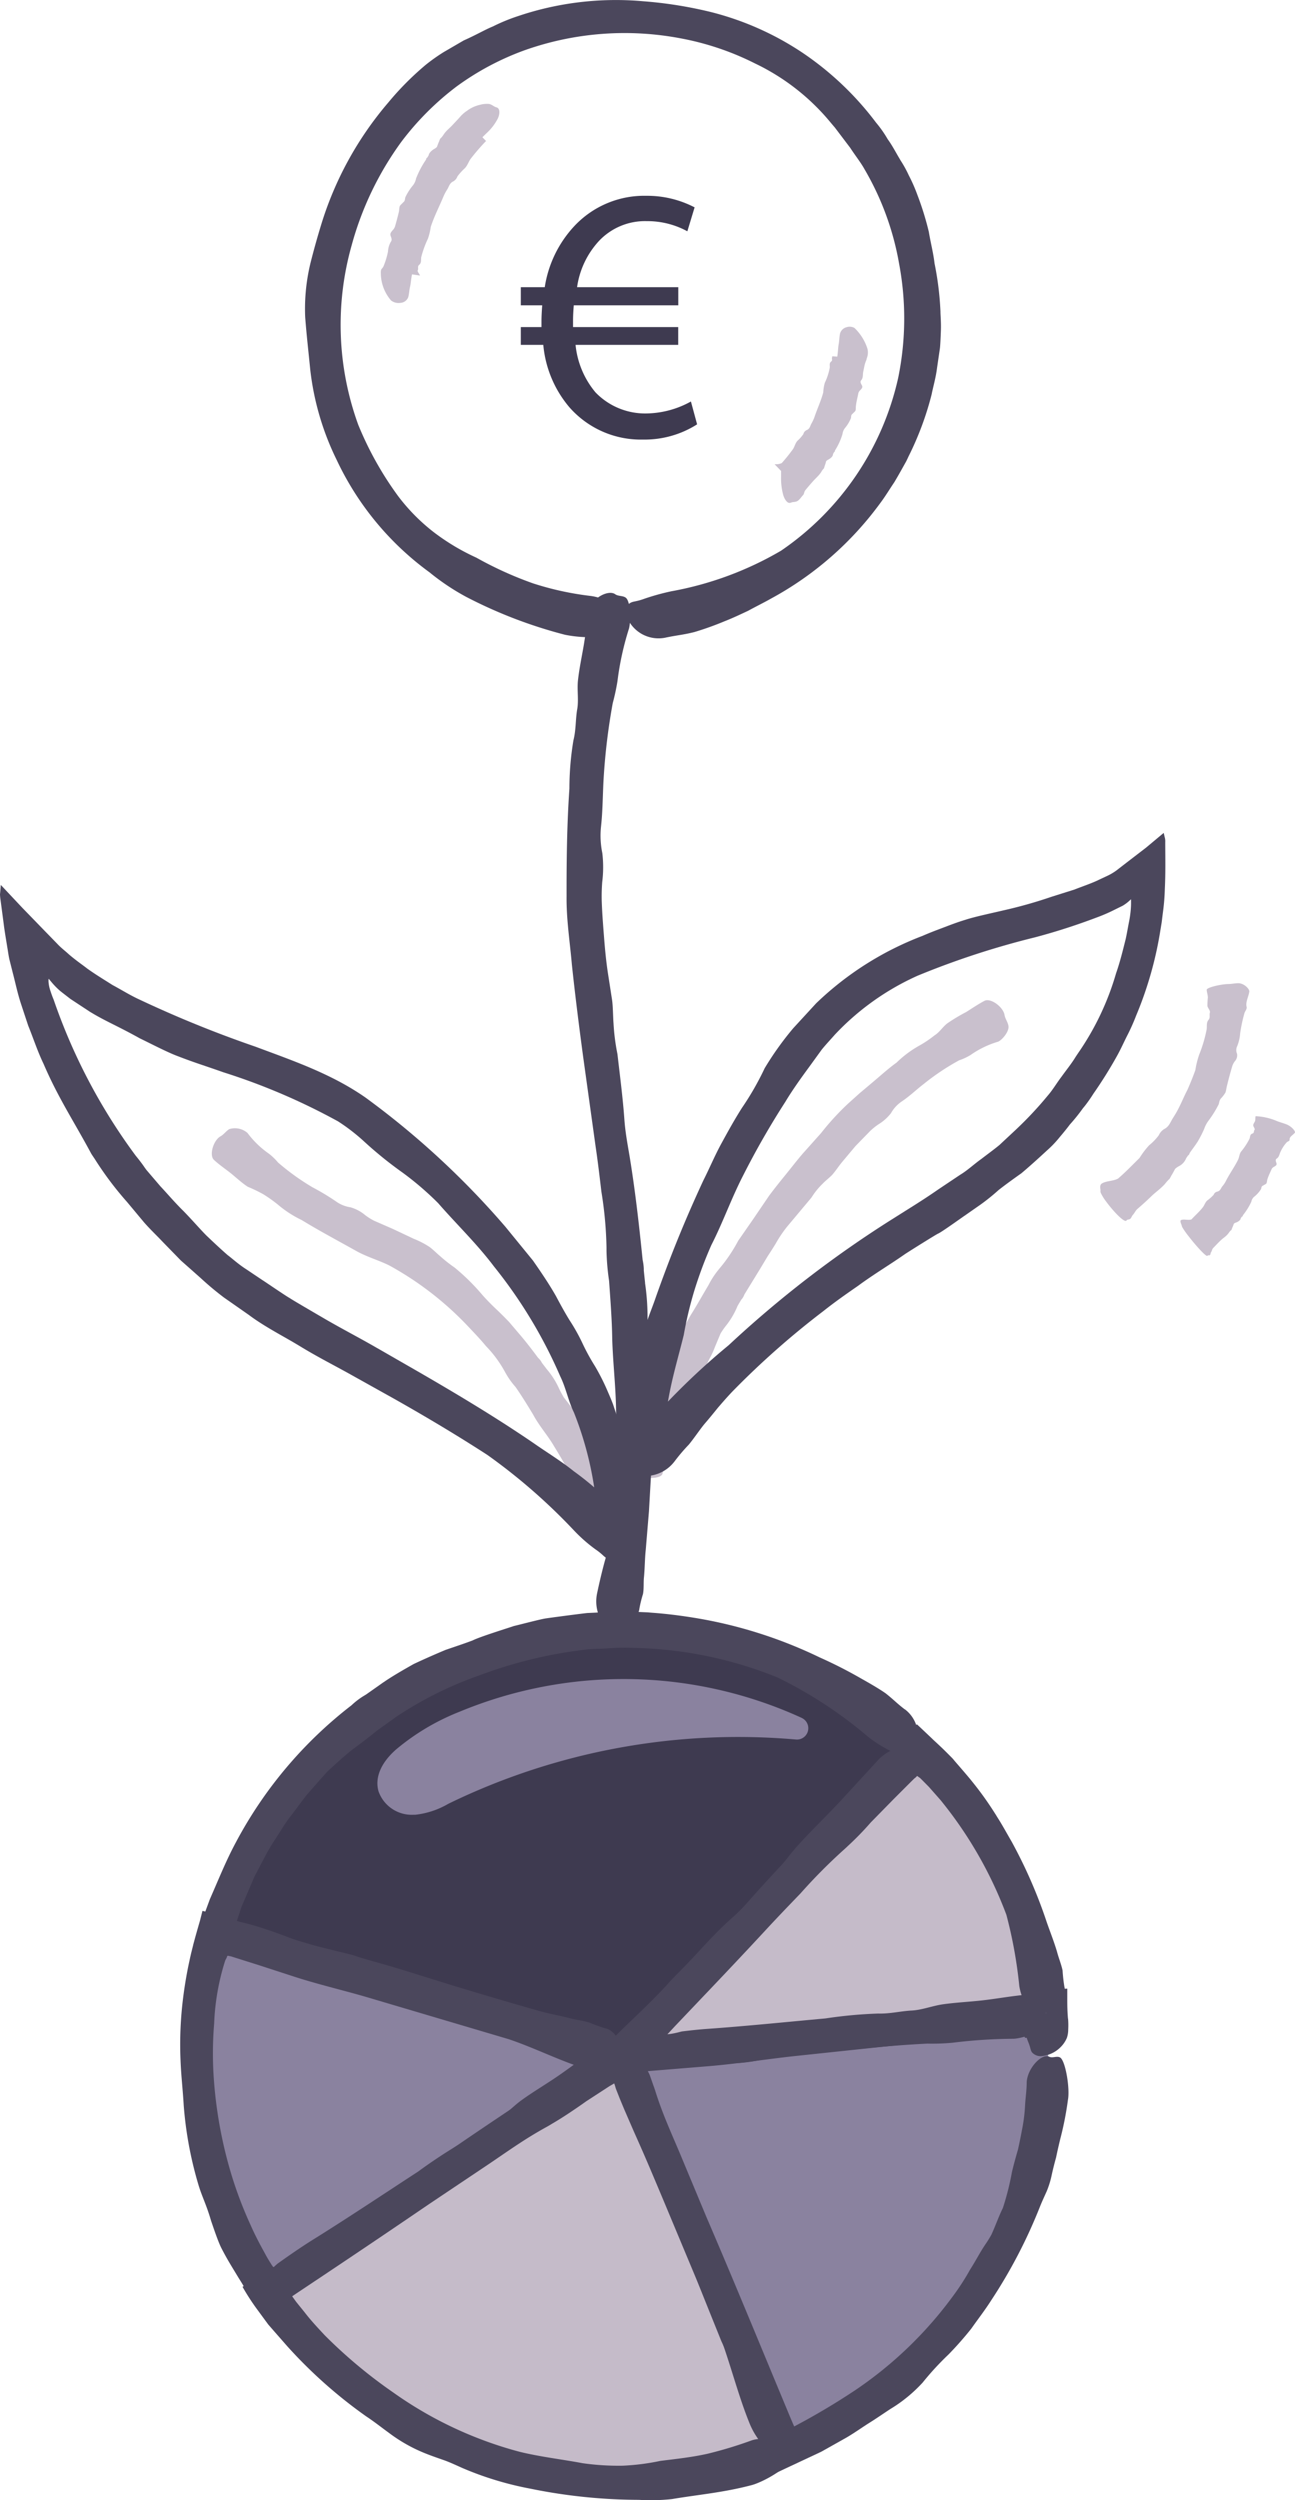
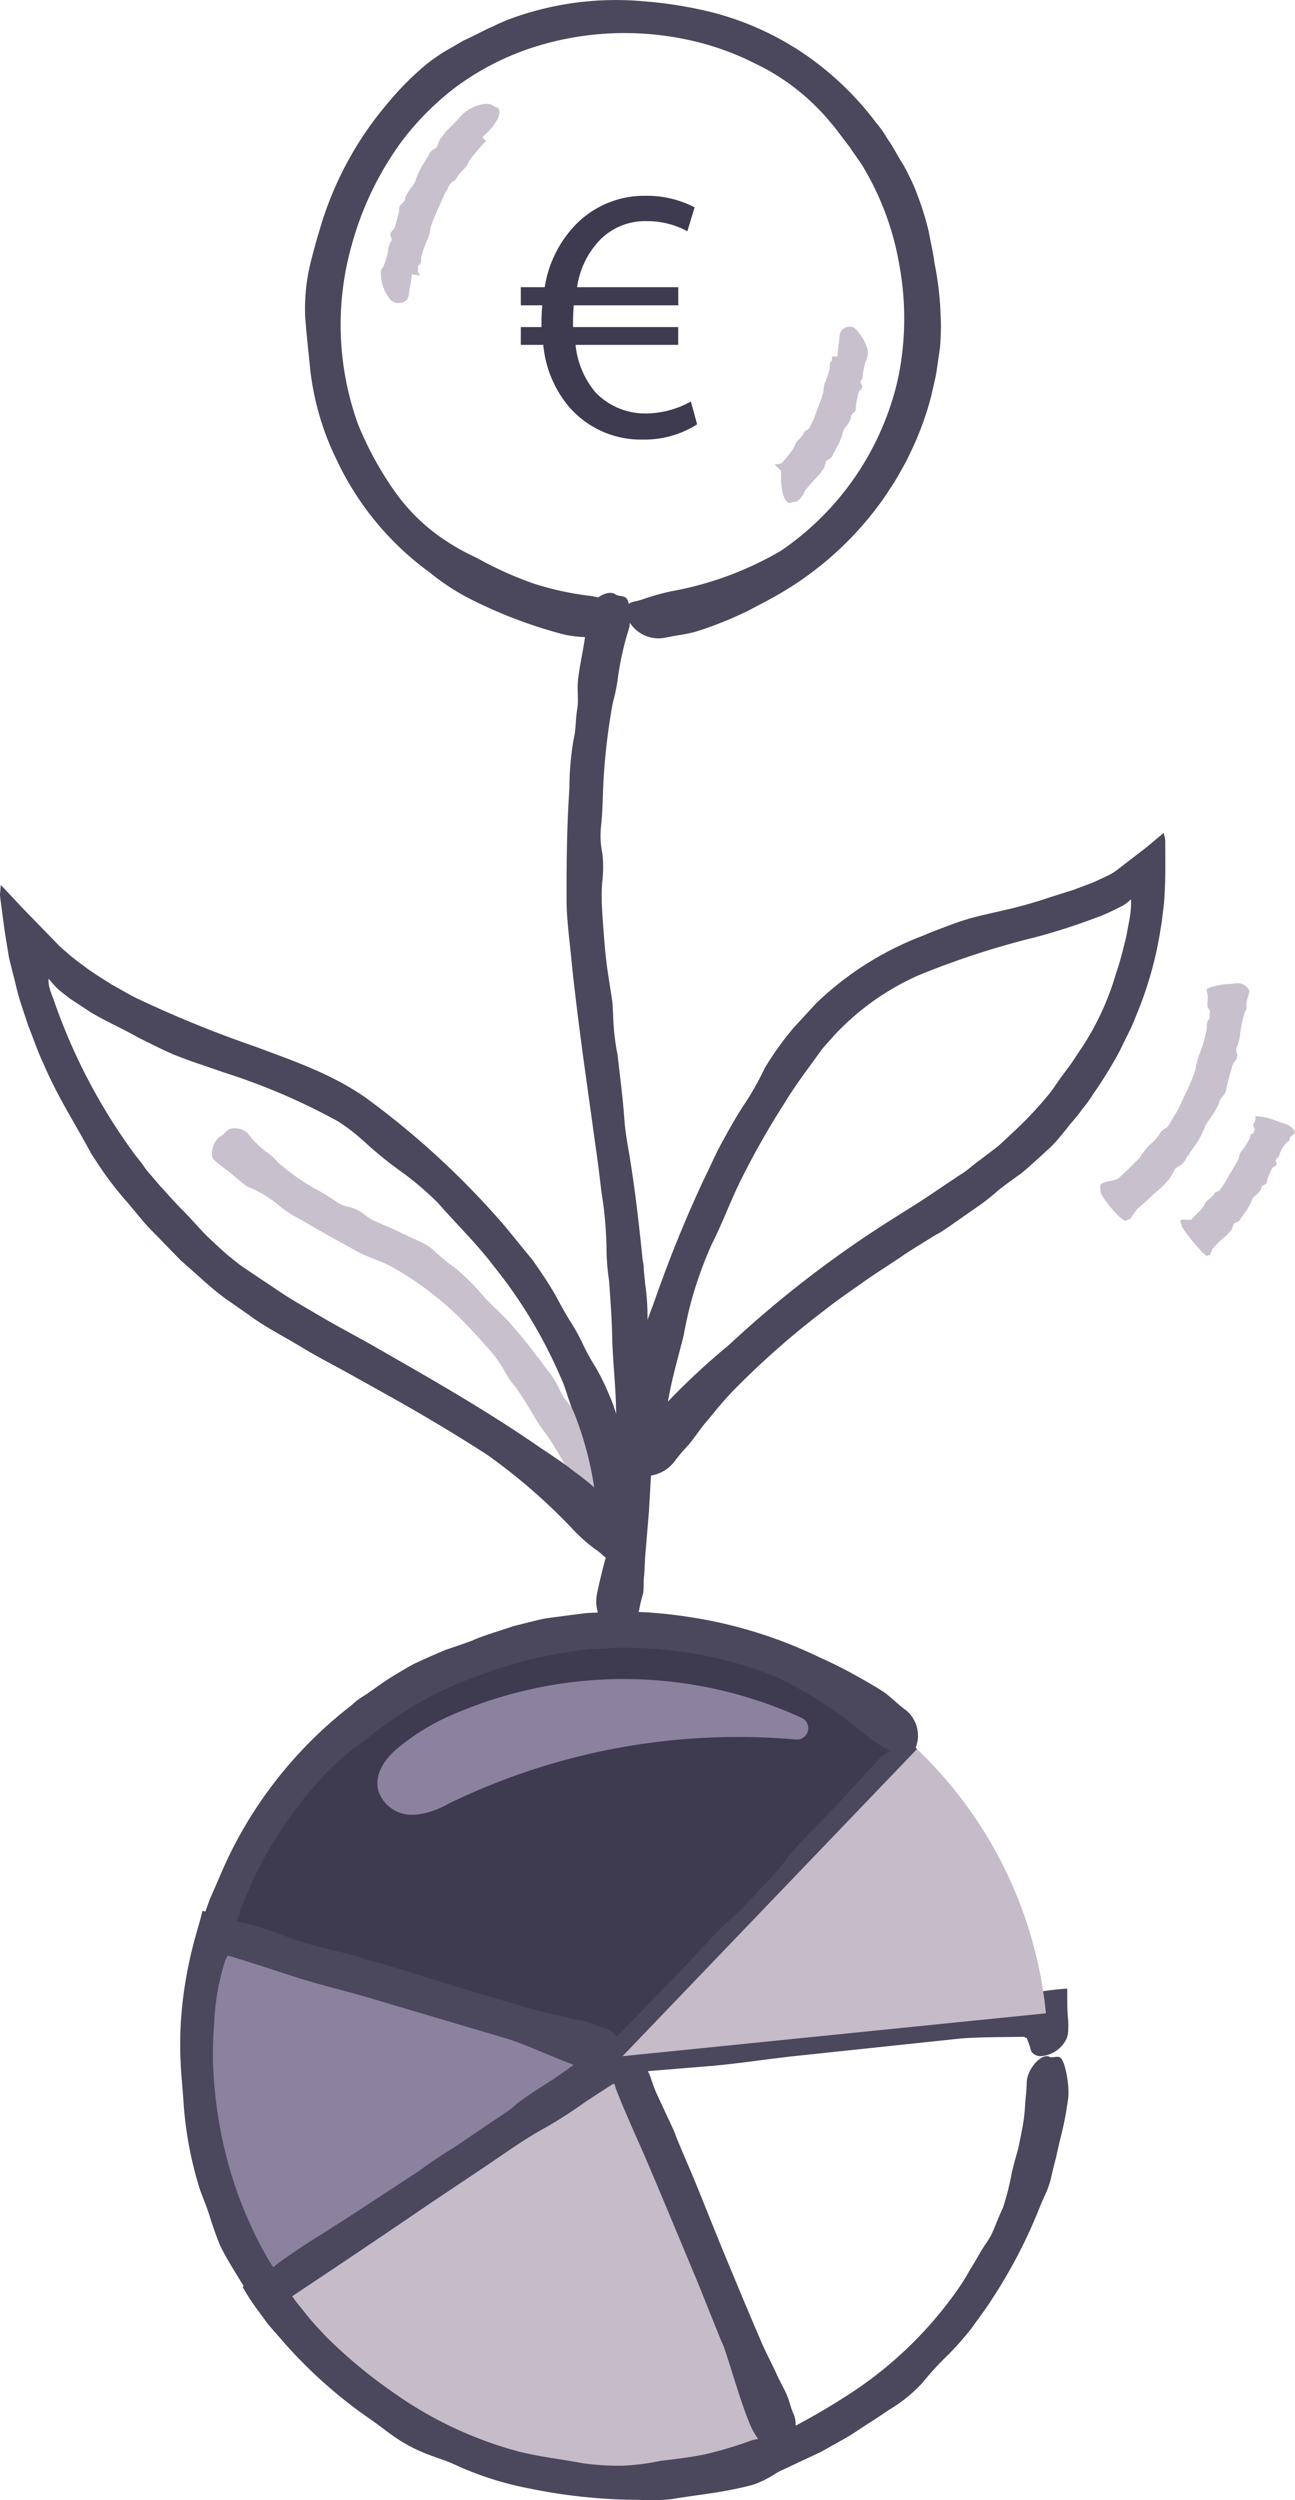
<svg xmlns="http://www.w3.org/2000/svg" class="w-full h-full {{classes|default('')}}" id="Group_1468" data-name="Group 1468" width="112.048" height="216.264" viewBox="0 0 112.048 216.264">
  <defs>
    <clipPath id="clip-path">
      <rect id="Rectangle_156704" data-name="Rectangle 156704" width="112.048" height="216.264" fill="none" />
    </clipPath>
  </defs>
  <g id="Group_1467" data-name="Group 1467" clip-path="url(#clip-path)">
    <path id="Path_2864" data-name="Path 2864" d="M79.345,151.295,53.867,177.864,18.6,167.234a36.828,36.828,0,0,1,60.744-15.939" fill="#3e3a50" />
    <path id="Path_2865" data-name="Path 2865" d="M78.295,147.869c-.686-.519-.955-.833-1.662-1.391-.609-.43-1.517-.942-2.122-1.284a39.21,39.21,0,0,0-3.6-1.831,39.473,39.473,0,0,0-10.83-3.421c-1.234-.2-2.477-.356-3.725-.444l-.293-.026-.1-.005c-.859-.033-1.721-.092-2.581-.057l-2.579.118c-.963.11-3.333.426-3.546.462-.361.035-2.444.586-2.8.664-.266.1-2.92.916-3.563,1.245-.773.293-1.565.549-2.346.82-.692.291-1.726.735-2.751,1.219-.986.554-1.972,1.129-2.609,1.579l0-.006-1.508,1.062-.217.131a6.457,6.457,0,0,0-1.05.805,36.68,36.68,0,0,0-9.989,11.828c-.864,1.6-1.527,3.268-2.267,4.95l-.647,1.752q-.385,1.071-.772,2.148l7.97,2.469c1.417.441,2.4.579,4.262,1.285.823.274,2.347.856,3.165,1.091l3.809,1.031c3.375.947,6.741,1.937,10.106,2.928.884.26,1.757.577,2.622.89.708.256,1.366.5,2.025.709.329.106.658.205.993.295l1.382.348,1.232.3,1.622-1.829c.349-.387.725-.775,1.158-1.181,1.725-1.616,3.282-3.377,4.932-5.092,2.615-2.719,4.948-5.134,7.645-7.76.783-.763,1.662-1.454,2.364-2.26,1.756-2.014,3.581-3.577,5.61-5.57.832-.818,2.482-3.132,2.36-3.725-.07-.345-.537-.38-.627-.714-.208-.767-2.266-.337-3.351.8l-3.372,3.669c-1.188,1.262-2.442,2.471-3.6,3.75-.924,1.018-1.681,2.2-2.643,3.139-1.026,1-1.878,2.1-3.035,3.116-1.668,1.46-3.172,3.273-4.767,4.914l-5.185,5.343-5.663-1.8c-3.065-.993-6.243-1.784-9.263-2.677l-18.033-5.376.442-1.339,1.123-2.624c.5-.921.95-1.872,1.5-2.766l.852-1.324a12,12,0,0,1,.9-1.289l1.217-1.621,1.245-1.419.625-.692.7-.64c.478-.423.961-.869,1.515-1.29l.34-.25,0,0,.054-.044c.533-.388,1.087-.823,1.634-1.27l1.683-1.207a31.941,31.941,0,0,1,7.213-3.591,38.742,38.742,0,0,1,8.938-2.192c.707-.112,1.426-.086,2.138-.137s1.429-.077,2.144-.043a34.964,34.964,0,0,1,12.54,2.554,37.193,37.193,0,0,1,7.822,5.115,10.851,10.851,0,0,0,1.966,1.245c.653.316.781.509,1.068.568a.881.881,0,0,0,.883-.387,2.854,2.854,0,0,0-.7-3.776" fill="#4b475c" />
    <path id="Path_2866" data-name="Path 2866" d="M53.867,177.863,23.194,198.25A36.92,36.92,0,0,1,18.6,167.233Z" fill="#8a829f" />
    <path id="Path_2867" data-name="Path 2867" d="M52.374,175.453a13.662,13.662,0,0,1-1.381-.5c-.481-.152-1.187-.242-1.643-.364-.887-.238-1.789-.383-2.676-.634-2.493-.7-4.977-1.446-7.458-2.194L36.77,171l-.191-.062-.065-.018c-1.121-.353-2.242-.7-3.372-1.022-.637-.18-2.206-.625-2.341-.69-.224-.108-1.662-.424-1.9-.494l-2.511-.621c-.541-.17-1.075-.371-1.6-.575-.482-.186-1.2-.448-1.939-.689-.367-.12-.737-.235-1.081-.332l-.494-.131-.548-.13,0-.006L18.56,165.6l-.3-.1a7.641,7.641,0,0,0-.742-.208c-.069.272-.141.555-.213.84-.219.762-.44,1.511-.633,2.286l-.132.527-.078.339-.146.68q-.281,1.362-.458,2.744a32.215,32.215,0,0,0-.236,5.542c.049,1.295.2,2.562.274,3.87a32.667,32.667,0,0,0,1.272,6.862c.316,1.057.683,1.7,1.094,3.116.209.607.592,1.762.875,2.33.536,1.044.86,1.539,1.464,2.542l.307.494c.144.239.289.476.44.7l.9,1.365.445.68.055.084c.023.01.056-.03.083-.042l.171-.114.341-.226L24.7,199l3.521-2.388c.544-.368,1.123-.691,1.695-1.012a13.886,13.886,0,0,0,2.527-1.649,12.474,12.474,0,0,1,2.25-1.67c1.471-.826,2.812-1.831,4.226-2.767,2.242-1.483,4.241-2.8,6.545-4.174a20.954,20.954,0,0,0,2.018-1.169,51.068,51.068,0,0,1,4.8-2.957c.711-.431,2.153-1.882,2.081-2.432-.042-.32-.419-.5-.477-.821-.133-.729-1.82-1.034-2.751-.408-.982.66-1.92,1.385-2.9,2.053-1.02.7-2.09,1.326-3.089,2.047-.8.573-1.462,1.343-2.284,1.835-.876.526-1.616,1.2-2.6,1.688a44.785,44.785,0,0,0-4.084,2.667c-3.015,1.962-6.059,4-9.123,5.907-.974.608-1.924,1.267-2.863,1.932l-.176.125-.042.036-.067.06-.148.13c-.122.173-.175-.04-.255-.119l-.245-.4c-.2-.317-.366-.652-.55-.978-.356-.657-.7-1.324-1-2.006a35,35,0,0,1-1.613-4.186,37.813,37.813,0,0,1-1.615-8.82,31.245,31.245,0,0,1,.049-4.486,20.431,20.431,0,0,1,.955-5.445.6.6,0,0,1,.043-.084h0l0-.012a1.18,1.18,0,0,0,.135-.294c.052-.068.19.023.284.013l2.379.75,2.856.927c2.179.726,4.457,1.245,6.609,1.877L44,176.387c2.234.748,4.369,1.843,6.542,2.521a4.812,4.812,0,0,0,1.739.231c.559-.05.7.051.921-.039a1.009,1.009,0,0,0,.517-.767c.224-1.01-.221-2.633-1.346-2.88" fill="#4b475c" />
    <path id="Path_2868" data-name="Path 2868" d="M67.915,211.9A36.837,36.837,0,0,1,23.194,198.25l30.673-20.387Z" fill="#c5bbc9" />
    <path id="Path_2869" data-name="Path 2869" d="M68.7,208.884c-.3-.615-.316-.958-.581-1.621-.218-.549-.641-1.265-.865-1.771-.437-.983-.954-1.918-1.381-2.911-1.2-2.789-2.366-5.6-3.524-8.4l-1.124-2.784c-.027-.071-.061-.158-.086-.22-.011-.027-.02-.045-.031-.071-.512-1.279-1.028-2.557-1.571-3.821-.306-.712-1.06-2.469-1.1-2.639-.074-.28-.834-1.828-.948-2.1-.1-.205-1.033-2.224-1.276-2.749l-.553-1.419-.628-1.673-.448-1.173c-.861.533-2.035,1.277-3.2,2.038l-1.1.735c-.286.2-.545.39-.755.559l0-.006-1.223.828-.177.1a8.172,8.172,0,0,0-.87.608c-3.459,2.329-6.949,4.622-10.354,7.035-1.193.845-2.36,1.7-3.626,2.464-2.24,1.358-4.431,2.821-6.634,4.252-.52.338-.93.652-1.392.982-.231.165-.475.334-.753.511l-1.336.82-2.18,1.354a19.6,19.6,0,0,0,1.3,2c.344.468.644.878.924,1.258l.522.6,1.133,1.291a41.111,41.111,0,0,0,6.817,6.055c.668.438,1.3.942,1.947,1.411a13.645,13.645,0,0,0,3.209,1.808c.534.213,1.042.385,1.562.568s1.03.425,1.611.684a28.008,28.008,0,0,0,5.879,1.785,47.3,47.3,0,0,0,9.393.968,16.817,16.817,0,0,0,2.852-.066c2.3-.387,4.393-.556,6.82-1.186,1.01-.236,3.183-1.489,3.248-2.077.048-.331-.325-.571-.3-.9.04-.754-1.7-1.307-2.868-.914a36.113,36.113,0,0,1-3.793,1.151c-1.349.305-2.731.451-4.1.621a20,20,0,0,1-3.262.417,21.854,21.854,0,0,1-3.487-.22c-1.744-.33-3.61-.539-5.4-.975a33.857,33.857,0,0,1-10.992-5.157A42.252,42.252,0,0,1,28.094,202c-.6-.643-1.2-1.282-1.734-1.978l-.733-.908-.238-.328c-.031-.053-.1-.116-.1-.161l.139-.094.335-.225,2.28-1.522q4.56-3.043,9.09-6.133l4.539-3.041c2.059-1.365,3.543-2.492,5.674-3.656l.317-.185,0,0,.05-.033c.994-.575,2.08-1.312,3.017-1.978l2-1.3.417-.241c.053.16.1.312.135.445l.337.857.389.936.807,1.858c.545,1.233,1.1,2.455,1.607,3.668l5.753,13.769c.987,2.579,1.643,5.3,2.641,7.777A6.51,6.51,0,0,0,65.85,211.3c.426.484.447.685.669.829a.923.923,0,0,0,.939-.041,2.657,2.657,0,0,0,1.242-3.2" fill="#4b475c" />
-     <path id="Path_2870" data-name="Path 2870" d="M90.691,177.863A36.816,36.816,0,0,1,67.915,211.9l-14.048-34.04L90.5,174.154a36.233,36.233,0,0,1,.187,3.709" fill="#8a829f" />
    <path id="Path_2871" data-name="Path 2871" d="M92.406,174.62c-.056-.643-.061-1.123-.062-1.634,0-.257,0-.516,0-.8l0-.109c.005-.041,0-.077-.045-.059l-.214.015-.478.04c-.569.054-1.271.153-1.943.251l-1.618.235c-1.036.133-2.051.358-3.093.48-2.931.343-5.868.646-8.805.943l-2.9.27-.228.019-.076.009c-1.333.121-2.665.245-3.993.4-.749.087-2.594.3-2.764.294-.282-.01-1.934.27-2.218.3l-2.914.426c-.644.058-1.292.086-1.936.108-.587.02-1.462.065-2.339.136l-1.973.193c-.737.081-1.4.164-1.916.245l-.006-.006-1.267.135.507,1.211c.037.1.068.188.115.32.188.509.461,1.12.738,1.72l2.549,6.109c.786,1.869,1.583,3.734,2.414,5.583.582,1.3,1.176,2.568,1.667,3.92.869,2.393,1.851,4.757,2.8,7.127a34.4,34.4,0,0,1,1.378,3.34c.245.659.64,1.925.914,2.559.264.583.461,1.021.659,1.459.1.218.2.436.312.672.177.4.366.841.582,1.339l.739,1.729.092.214.046.106.1-.046.389-.183.777-.365,1.543-.723.767-.358.366-.174.242-.136,1.935-1.087c.637-.374,1.241-.8,1.862-1.2.662-.409,1.3-.855,1.953-1.281a12.675,12.675,0,0,0,2.766-2.269,24.816,24.816,0,0,1,2.245-2.438,29.063,29.063,0,0,0,1.971-2.238c.572-.815,1.185-1.6,1.723-2.449A44.1,44.1,0,0,0,90,190.831c.173-.43.374-.853.564-1.28a7.726,7.726,0,0,0,.413-1.315c.118-.556.254-1.09.4-1.616.11-.536.232-1.063.362-1.6a27.844,27.844,0,0,0,.66-3.36c.194-.99-.21-3.409-.672-3.683-.284-.166-.654.078-.945-.069-.668-.317-1.911,1.042-1.949,2.237,0,.643-.1,1.278-.138,1.92a14.122,14.122,0,0,1-.22,1.915c-.124.66-.252,1.321-.4,1.975-.187.646-.368,1.291-.521,1.943a23.432,23.432,0,0,1-.783,3.1c-.249.5-.447,1.014-.66,1.532-.106.26-.216.52-.336.78-.139.252-.292.5-.462.751-.495.712-.885,1.5-1.374,2.256a20.34,20.34,0,0,1-1.455,2.258,34.093,34.093,0,0,1-8.5,8.188,60.444,60.444,0,0,1-5.215,3.1c-.053.036-.067.019-.072-.012l-.031-.071-.063-.143-.268-.633-1.023-2.459-2.041-4.92c-1.363-3.28-2.732-6.557-4.136-9.819l-2.043-4.9c-.914-2.22-1.711-3.846-2.413-6.1l-.116-.337,0,0-.023-.054-.314-.9a3.1,3.1,0,0,0-.174-.354l.023-.006,4.892-.4c2.608-.2,5.233-.624,7.773-.9l14.421-1.526c1.337-.1,2.686-.11,4.023-.124l1-.014.464-.007a.133.133,0,0,1,.024.034.073.073,0,0,1-.014.083.129.129,0,0,1,.063-.027.244.244,0,0,1,.088,0c.009.006.018-.005.029.017l.036.107.079.205c.238.559.191.742.352.943a1,1,0,0,0,.9.3,2.649,2.649,0,0,0,1.567-.772,2.453,2.453,0,0,0,.538-.794,2.261,2.261,0,0,0,.116-.731,6.743,6.743,0,0,0-.014-.941" fill="#4b475c" />
    <path id="Path_2872" data-name="Path 2872" d="M90.5,174.154l-36.637,3.709,25.477-26.568A36.639,36.639,0,0,1,90.5,174.154" fill="#c5bbc9" />
-     <path id="Path_2873" data-name="Path 2873" d="M92.1,171.887a14.185,14.185,0,0,1-.163-1.444c-.1-.489-.36-1.144-.473-1.594-.258-.869-.587-1.7-.888-2.557a42.272,42.272,0,0,0-3.042-6.983c-.421-.724-.818-1.463-1.273-2.166l-.1-.169c-.013-.02-.023-.035-.037-.054a28.423,28.423,0,0,0-2.009-2.812c-.4-.509-1.459-1.712-1.549-1.825a2.663,2.663,0,0,0-.246-.275l-.481-.482c-.506-.507-1.047-.984-1.191-1.133l-.5-.473-.423-.4-.235-.221c-.08-.06-.162-.218-.241-.059l-1.576,1.732-.485.49-.409.4-.594.536a26.059,26.059,0,0,0-2.73,2.767l-.005-.005-.81.863-.124.106a5.259,5.259,0,0,0-.569.631c-2.3,2.429-4.627,4.829-6.851,7.328-.779.875-1.533,1.754-2.4,2.567-1.531,1.438-2.988,2.965-4.465,4.466-.349.354-.609.676-.91,1.017-.151.171-.311.346-.5.533l-.876.831c-.716.711-2.243,2.133-2.964,2.9l-3.072,3.365-.035.037,11.107-1.238c.613-.067,1.236-.079,1.852-.091a12.258,12.258,0,0,0,2.823-.261,11.073,11.073,0,0,1,2.6-.409c1.585-.033,3.14-.286,4.725-.443,2.512-.249,4.749-.463,7.267-.588a18.662,18.662,0,0,0,2.19-.078,44.817,44.817,0,0,1,5.282-.341c.78-.045,2.611-.642,2.79-1.162.1-.3-.131-.64-.042-.947.205-.7-1.07-1.77-2.118-1.658-1.105.119-2.2.314-3.306.441-1.153.133-2.318.182-3.464.346-.911.13-1.8.493-2.7.539-.958.049-1.866.29-2.9.26a39.3,39.3,0,0,0-4.561.422c-3.366.306-6.786.66-10.17.9-.538.037-1.076.09-1.614.15l-.4.047-.2.024a.449.449,0,0,0-.064.011l-.154.039a7.128,7.128,0,0,1-.784.166l-.287.037.663-.713,2.2-2.313c1.89-1.983,3.775-3.972,5.635-5.984.99-1.071,2-2.122,3.015-3.174a47.143,47.143,0,0,1,3.813-3.837l.218-.2,0,0,.033-.034a25.788,25.788,0,0,0,2.018-2.071l1.979-2.018,1-1,.5-.5.251-.247a.416.416,0,0,1,.074-.063,1.165,1.165,0,0,0,.2-.191c.065.014.135.1.218.143-.035-.063.48.47.809.8l1.011,1.147a35.313,35.313,0,0,1,5.691,9.911,39.214,39.214,0,0,1,1.12,6.175,4.6,4.6,0,0,0,.511,1.484c.264.438.226.594.4.743a1.1,1.1,0,0,0,.908.158c1.013-.16,2.346-1.187,2.088-2.311" fill="#4b475c" />
    <path id="Path_2874" data-name="Path 2874" d="M55.366,132.692c-.148-.278-.086-.455-.189-.765a5.866,5.866,0,0,0-.438-.765c-.211-.418-.489-.809-.7-1.215-.578-1.169-1.159-2.322-1.757-3.465l-.585-1.131c-.015-.029-.032-.065-.044-.09l-.018-.029c-.258-.525-.556-1.027-.863-1.524-.177-.278-.6-.966-.625-1.04a8.117,8.117,0,0,0-.583-.787l-.791-1.017c-.141-.244-.276-.494-.4-.751a7.047,7.047,0,0,0-1.113-1.734l.006,0-.383-.5-.039-.079a1.466,1.466,0,0,0-.288-.348c-.527-.714-1.069-1.418-1.652-2.095l-.866-1.017c-.31-.323-.628-.64-.95-.951-.46-.43-.894-.862-1.321-1.339a18.555,18.555,0,0,0-2.427-2.4,13.041,13.041,0,0,1-1.278-1.01c-.249-.2-.68-.641-.948-.81a7.583,7.583,0,0,0-1.316-.674l-1.769-.835-1.638-.716a5.054,5.054,0,0,1-.8-.5,3.442,3.442,0,0,0-1.267-.673,2.876,2.876,0,0,1-1.241-.5,20.816,20.816,0,0,0-2.054-1.236,20.444,20.444,0,0,1-2.971-2.137,5.033,5.033,0,0,0-.787-.761A8,8,0,0,1,21.413,98a1.658,1.658,0,0,0-1.579-.329c-.251.153-.469.452-.726.607-.634.316-1.038,1.649-.593,2.056.458.427.971.77,1.446,1.146.494.4.95.835,1.476,1.177a12.424,12.424,0,0,1,1.346.649,12.29,12.29,0,0,1,1.268.9,9.459,9.459,0,0,0,2.045,1.326c1.531.938,3.142,1.79,4.71,2.669.977.553,2.2.885,3.02,1.342a27.645,27.645,0,0,1,6.743,5.265c.5.53,1.01,1.06,1.476,1.628a10.188,10.188,0,0,1,1.623,2.192l.071.133,0,0,.015.019a6.584,6.584,0,0,0,.847,1.189c.545.781,1.047,1.6,1.535,2.409.514.965,1.268,1.8,1.805,2.727,1.066,1.72,2.005,3.517,2.9,5.318.407,1.037.47,2.24.777,3.175a1.052,1.052,0,0,0,.493.593c.253.134.217.211.384.248a2.307,2.307,0,0,0,.9-.066,3.937,3.937,0,0,0,1.48-.666c.406-.3.648-.755.5-1.013" fill="#c9c0cd" />
-     <path id="Path_2875" data-name="Path 2875" d="M57.327,127.437c.063-.278.223-.36.34-.63.1-.223.115-.582.186-.8.139-.423.189-.876.34-1.3a29.829,29.829,0,0,1,1.438-3.483l.551-1.113c.014-.028.032-.062.045-.086l.012-.03c.256-.509.508-1.019.732-1.543a9.468,9.468,0,0,1,.5-1.071,7.465,7.465,0,0,0,.389-.869l.485-1.16a6.464,6.464,0,0,1,.473-.681,6.957,6.957,0,0,0,1.008-1.731l.006,0c.1-.179.207-.348.31-.524l.058-.062a1.4,1.4,0,0,0,.21-.384l1.35-2.2.664-1.108c.238-.359.469-.721.694-1.089a10.52,10.52,0,0,1,1.014-1.5l2.085-2.49a6.171,6.171,0,0,1,.962-1.19c.2-.222.65-.571.844-.787.348-.413.486-.653.827-1.074l1.161-1.386,1.259-1.293a5.473,5.473,0,0,1,.743-.6,4.054,4.054,0,0,0,1.081-.965,2.937,2.937,0,0,1,.914-1c.678-.451,1.253-1.011,1.9-1.51a20.515,20.515,0,0,1,3.082-2.061,4.761,4.761,0,0,0,1.006-.471,8.1,8.1,0,0,1,2.372-1.141c.347-.152.994-.909.88-1.392-.05-.293-.271-.592-.327-.89-.093-.7-1.195-1.525-1.738-1.251-.551.29-1.068.644-1.582.968a15.2,15.2,0,0,0-1.635.98c-.4.307-.688.784-1.1,1.035a9.693,9.693,0,0,1-1.305.881,9.3,9.3,0,0,0-1.982,1.475c-.742.535-1.417,1.156-2.122,1.746l-1.055.887-1.021.917a22.727,22.727,0,0,0-2.344,2.557l-1.57,1.758c-.513.594-.988,1.218-1.483,1.826s-.987,1.22-1.453,1.849L65.2,105.41l-1.332,1.921a13.4,13.4,0,0,1-1.615,2.394l-.1.121h0l-.014.022a7.331,7.331,0,0,0-.84,1.3c-.517.863-1,1.744-1.539,2.593a24.684,24.684,0,0,0-1.509,3.1l-1.326,2.9c-.452.962-.894,1.926-1.253,2.925-.5,1.062-1.344,2-1.79,3.054a1.359,1.359,0,0,0-.059.905c.1.315.016.372.123.51a1.691,1.691,0,0,0,.778.431c.984.318,2.483.408,2.606-.136" fill="#c9c0cd" />
    <path id="Path_2876" data-name="Path 2876" d="M69.368,148.6a37.027,37.027,0,0,0-29.624-.526,19.817,19.817,0,0,0-5.46,3.245c-1.324,1.158-1.868,2.447-1.534,3.63a3.045,3.045,0,0,0,3.008,2.03c.055,0,.11,0,.165,0a7.22,7.22,0,0,0,2.857-.943l.109-.054a57.263,57.263,0,0,1,29.982-5.512.981.981,0,0,0,.5-1.866" fill="#8a829f" />
    <path id="Path_2877" data-name="Path 2877" d="M42.972,9.292c-.268-.074-.353-.226-.645-.3a2.25,2.25,0,0,0-.8.074,2.913,2.913,0,0,0-1.131.527,2.617,2.617,0,0,0-.339.259l-.147.14-.056.065-.229.254-.468.5c-.1.11-.211.212-.32.316a.323.323,0,0,0-.027.023l-.006.01a2.616,2.616,0,0,0-.41.463,1.935,1.935,0,0,1-.263.337c-.059.008-.135.278-.158.315s-.14.353-.171.437a.982.982,0,0,1-.25.182c-.171.1-.451.338-.465.555l-.005,0-.117.187-.03.016a.19.19,0,0,0-.067.146A8.074,8.074,0,0,0,36,15.437a1.369,1.369,0,0,1-.267.593,4.83,4.83,0,0,0-.639.987c-.087.163,0,.337-.223.5-.065.089-.256.228-.287.331-.052.191-.033.305-.076.5q-.155.641-.337,1.264a.869.869,0,0,1-.194.3c-.131.155-.256.288-.176.5.072.192.134.354.012.509a1.884,1.884,0,0,0-.243.843,6.754,6.754,0,0,1-.4,1.3,1.089,1.089,0,0,1-.138.186.269.269,0,0,0-.061.11.884.884,0,0,0-.02.256,3.639,3.639,0,0,0,.881,2.372,1.062,1.062,0,0,0,.819.21.772.772,0,0,0,.664-.47c.087-.278.091-.645.167-.932.039-.165.06-.367.087-.573l.045-.308c.016-.1.045-.228.035-.183l0,.011s.014-.014.006-.008-.025,0,.016,0l.659.1,0-.014-.009-.03-.03-.06-.079-.125c-.054-.083-.1-.166-.063-.234.075-.144-.05-.321.116-.459.24-.195.127-.476.194-.716a8.632,8.632,0,0,1,.568-1.551,5.271,5.271,0,0,0,.244-1.017c.291-.906.732-1.748,1.1-2.632a4.079,4.079,0,0,1,.337-.628c.161-.277.2-.546.545-.695a.329.329,0,0,0,.044-.028l0,0,0-.007a.757.757,0,0,0,.279-.375,4.875,4.875,0,0,1,.611-.682c.26-.236.353-.611.564-.881a19.319,19.319,0,0,1,1.264-1.465l.029-.018.015-.009.008,0,0,0h0l-.311-.32-.008-.009-.009-.012c0-.005,0,0,0,0s0,.008,0,0,0,0,0,0l-.012.015,0,0,.364-.356a4.531,4.531,0,0,0,.982-1.274c.207-.444.176-.883-.1-.963" fill="#c9c0cd" />
    <path id="Path_2878" data-name="Path 2878" d="M68.4,43.5c.2-.111.345-.04.57-.147.189-.09.352-.349.472-.479.029-.03.062-.068.083-.095l.021-.052.036-.109a.629.629,0,0,1,.088-.2c.243-.3.493-.587.749-.871l.263-.27a.236.236,0,0,0,.023-.02l.005-.009a2.69,2.69,0,0,0,.335-.4,1.371,1.371,0,0,1,.206-.295c.053-.005.093-.245.113-.275a2.854,2.854,0,0,0,.115-.382.7.7,0,0,1,.213-.153c.151-.078.4-.275.382-.472l.006,0,.088-.163.026-.013c.039-.023.047-.072.049-.125a5.658,5.658,0,0,0,.651-1.417,1.079,1.079,0,0,1,.2-.506,3.185,3.185,0,0,0,.516-.839c.07-.138-.03-.287.174-.428.054-.075.223-.193.242-.281.037-.163.009-.26.036-.424.042-.371.143-.719.21-1.078a.58.58,0,0,1,.167-.253c.12-.13.233-.243.13-.422-.093-.163-.163-.3-.053-.43.182-.212.123-.475.171-.716l.113-.556c.022-.091.048-.181.079-.272l.052-.138a.717.717,0,0,0,.063-.208,1.355,1.355,0,0,0,.058-.845,4.291,4.291,0,0,0-1.117-1.787.86.86,0,0,0-.707-.06.783.783,0,0,0-.543.533c-.068.283-.064.648-.122.939-.03.167-.044.369-.062.576l-.032.31c-.012.1-.035.234-.027.188l0-.016-.009.011.012,0H72.43L72,30.814A.094.094,0,0,1,72,30.9c-.064.118.067.257-.083.372-.211.163-.084.387-.133.582a5.252,5.252,0,0,1-.42,1.263,3.686,3.686,0,0,0-.134.835c-.2.742-.531,1.434-.775,2.17a4.007,4.007,0,0,1-.248.521c-.129.225-.128.456-.434.57a.358.358,0,0,0-.039.021l0,0,0,.006a.465.465,0,0,0-.221.307,3.217,3.217,0,0,1-.487.557c-.207.194-.26.506-.41.739a14.806,14.806,0,0,1-.978,1.215,1.2,1.2,0,0,1-.5.1l-.068,0-.033,0h-.015l.548.57,0,0,.011.013c0,.007,0,.005,0,.005l0-.01v.492a5.51,5.51,0,0,0,.189,1.6c.144.464.42.763.629.654" fill="#c9c0cd" />
    <path id="Path_2879" data-name="Path 2879" d="M58.194,53.668v-.319s0-.1,0-.131v.128c0-.025,0,0,0-.127V50.276c0-.024,0-.119,0-.131v3.316c0-.037,0-.22,0-.265,0,.025,0-.035,0,.034v.039c0,.035,0,.027,0,.131v-.111c0-1.235,0-.038,0-2.889,0,.026,0,.02,0,.02s0,.114,0-.1v-.143c0-.066,0,.094,0,.111s0,.038,0,.065v3.311" fill="#4b475c" />
    <path id="Path_2880" data-name="Path 2880" d="M57.691,55.133c.98-.2,1.45-.222,2.406-.464a26.418,26.418,0,0,0,2.584-.925c.7-.274,1.375-.594,2.049-.909.656-.362,1.327-.687,1.982-1.057a28.547,28.547,0,0,0,9.493-8.316c.418-.56.776-1.162,1.169-1.741.359-.6.7-1.213,1.038-1.822l.144-.3.045-.1a26.45,26.45,0,0,0,2.008-5.385c.1-.535.365-1.445.465-2.275.121-.827.227-1.549.245-1.67.034-.2.066-.9.091-1.6s-.045-1.406-.037-1.611a26.651,26.651,0,0,0-.513-4.174c-.105-.917-.344-1.812-.493-2.722a25.566,25.566,0,0,0-.99-3.2,14.061,14.061,0,0,0-.744-1.692,10.116,10.116,0,0,0-.755-1.359l.007,0c-.358-.584-.662-1.2-1.07-1.757l-.145-.242a9.955,9.955,0,0,0-.866-1.2,26.469,26.469,0,0,0-6.294-6A25.451,25.451,0,0,0,61.6,1.064,36.029,36.029,0,0,0,55.625.106,26.481,26.481,0,0,0,44.852,1.383a15.951,15.951,0,0,0-2.194.9c-.733.3-1.473.747-2.537,1.216l-1.7.989a15.583,15.583,0,0,0-1.594,1.127A25.3,25.3,0,0,0,33.59,8.876a29.476,29.476,0,0,0-5.813,10.6c-.313,1.02-.6,2.051-.865,3.086a16.745,16.745,0,0,0-.506,4.878c.117,1.53.269,2.834.436,4.519a23.726,23.726,0,0,0,2.3,7.848,25.343,25.343,0,0,0,8.021,9.7,19.96,19.96,0,0,0,3.152,2.112,40.374,40.374,0,0,0,8.574,3.29,10.93,10.93,0,0,0,2.9.183,4.128,4.128,0,0,0,2.179-.52c.228-.282-.106-.654.095-.944.416-.682-1.382-1.86-2.934-2.075a26.08,26.08,0,0,1-5.011-1.092,31.55,31.55,0,0,1-4.9-2.222,19.1,19.1,0,0,1-3.65-2.176,16.519,16.519,0,0,1-3.144-3.181A28.911,28.911,0,0,1,31,36.752a25.29,25.29,0,0,1-.573-15.533,27.374,27.374,0,0,1,4.292-8.941A24.327,24.327,0,0,1,39.5,7.486a23.538,23.538,0,0,1,5.953-3.161A25.9,25.9,0,0,1,58.9,3.319,24,24,0,0,1,65.329,5.49a19.176,19.176,0,0,1,6.548,5.121l.293.347,0,0,.05.055,1.346,1.777c.411.64.895,1.234,1.24,1.858a24.432,24.432,0,0,1,2.985,8.15,25.572,25.572,0,0,1-.073,9.869A24.544,24.544,0,0,1,67.573,47.64a28.958,28.958,0,0,1-9.484,3.505,20.345,20.345,0,0,0-2.333.646c-.72.266-.966.208-1.227.367a.852.852,0,0,0-.4.887,2.955,2.955,0,0,0,3.557,2.088" fill="#4b475c" />
    <path id="Path_2881" data-name="Path 2881" d="M55.325,139.136a10.429,10.429,0,0,1,.305-1.238c.093-.428.041-1.051.087-1.456.079-.791.069-1.582.155-2.372l.278-3.341.19-3.343.081-2.2c0-.056.007-.125.009-.173v-.058c.056-1.011.032-2.019.015-3.027,0-.569-.064-1.967-.052-2.094.031-.211-.123-1.465-.131-1.68,0-.167-.187-1.782-.241-2.2-.021-.485-.011-.972,0-1.457a20.377,20.377,0,0,0-.212-3.528h.006l-.111-1.069c0-.048,0-.087,0-.148a4.412,4.412,0,0,0-.1-.765c-.307-3.018-.645-6.028-1.136-9.01-.177-1.044-.369-2.072-.444-3.14-.135-1.891-.385-3.777-.6-5.66a18.323,18.323,0,0,1-.34-2.66c-.041-.52-.048-1.507-.124-2.013-.143-.925-.215-1.391-.359-2.316-.157-1.03-.255-2.067-.336-3.106S52.1,79,52.065,77.96a16.146,16.146,0,0,1,.04-1.646,10.449,10.449,0,0,0,.011-2.517,7.463,7.463,0,0,1-.109-2.337c.151-1.4.14-2.8.227-4.212a54.008,54.008,0,0,1,.783-6.427,18.641,18.641,0,0,0,.409-1.9,25.086,25.086,0,0,1,1-4.562c.168-.663.139-2.353-.286-2.66-.251-.185-.643-.113-.9-.291-.592-.435-2.02.332-2.223,1.293-.213,1.008-.331,2.026-.495,3.034-.177,1.05-.406,2.1-.518,3.15-.083.84.083,1.712-.071,2.52-.142.865-.088,1.722-.319,2.64a25.552,25.552,0,0,0-.347,4.17c-.214,3.081-.252,6.225-.245,9.328-.024,1.976.292,3.968.458,5.886.284,2.679.616,5.3.967,7.916l1.088,7.838c.194,1.3.346,2.6.5,3.9a33.773,33.773,0,0,1,.442,4.831l0,.263h0l0,.043A20.806,20.806,0,0,0,52.7,110.8c.117,1.681.249,3.363.272,5.035.057,1.921.276,3.861.324,5.735a91.621,91.621,0,0,1-.356,10.6,19.98,19.98,0,0,1-.614,2.877c-.256.943-.474,1.879-.668,2.8a3.373,3.373,0,0,0,.024,1.459c.13.464.05.589.17.77a1.162,1.162,0,0,0,.826.4c1.022.145,2.557-.339,2.647-1.34" fill="#4b475c" />
    <path id="Path_2882" data-name="Path 2882" d="M58.342,126.443A15.541,15.541,0,0,1,59.6,124.96c.427-.514.952-1.3,1.356-1.788.4-.464.789-.941,1.175-1.419.4-.466.808-.931,1.236-1.382a72.028,72.028,0,0,1,7.883-6.967c.907-.721,1.855-1.391,2.809-2.052l.225-.156.072-.054c1.289-.942,2.664-1.763,3.973-2.678.755-.49,2.642-1.661,2.824-1.749.287-.11,2-1.348,2.3-1.549l1.384-.966a17.412,17.412,0,0,0,1.565-1.261c.642-.5,1.3-.974,1.966-1.445.568-.472,1.392-1.211,2.21-1.968a9.418,9.418,0,0,0,1.126-1.18c.334-.394.632-.762.862-1.071l0,0a15.818,15.818,0,0,0,1.138-1.417l.159-.192A12.357,12.357,0,0,0,94.61,94.6a37.613,37.613,0,0,0,2.04-3.265c.314-.56.574-1.149.863-1.722a17.159,17.159,0,0,0,.788-1.757,31.988,31.988,0,0,0,2.1-7.387l.11-.664L100.61,79a18.818,18.818,0,0,0,.176-2.128c.068-1.4.04-2.619.035-4.015a1.28,1.28,0,0,0-.051-.456l-.081-.355-1.536,1.282-1.7,1.306-.859.664a4.865,4.865,0,0,1-.863.5l-.9.422c-.6.267-1.253.483-1.876.73l-1.97.621a39.739,39.739,0,0,1-4.184,1.182c-.833.2-2.424.532-3.241.8-.755.229-1.318.45-1.88.663s-1.124.417-1.867.741a27.19,27.19,0,0,0-9.2,5.833l-1.982,2.156A26.625,26.625,0,0,0,66.163,92.4,24.817,24.817,0,0,1,64.2,95.827c-.638,1-1.208,2.034-1.776,3.073s-1.027,2.136-1.563,3.2c-1.593,3.431-2.86,6.552-4.119,10.115-.353,1.039-.814,2.065-1.059,3.112-.559,2.628-1.32,4.919-1.867,7.753-.256,1.157-.16,4.059.339,4.461.276.227.656-.062.94.138.652.41,1.937-1.121,2.147-2.6.207-1.571.4-3.157.717-4.725.328-1.637.8-3.249,1.2-4.863a33.253,33.253,0,0,1,.918-3.855,36.34,36.34,0,0,1,1.473-3.939c.979-1.905,1.733-4.047,2.748-6.014a70.534,70.534,0,0,1,3.655-6.377c.634-1.054,1.354-2.051,2.079-3.041l1.079-1.487c.373-.459.762-.862,1.138-1.295A22.407,22.407,0,0,1,79.393,84.4,71.39,71.39,0,0,1,89.54,81.084a54.306,54.306,0,0,0,5.326-1.712,14.364,14.364,0,0,0,1.331-.56l.936-.462a3.517,3.517,0,0,0,.594-.442l.108-.1c.044-.051.017.061.027.083l0,.266c0,.179-.011.364-.027.556l-.023.228c-.03.255-.066.509-.118.761-.1.5-.183,1.013-.293,1.516-.251,1-.492,2-.836,2.976A23.6,23.6,0,0,1,93.3,91.071l-.23.344h0l-.035.058c-.339.551-.778,1.09-1.181,1.653-.42.551-.771,1.156-1.2,1.647a31.821,31.821,0,0,1-2.719,2.908l-1.454,1.358c-.512.422-1.053.811-1.577,1.215-.621.44-1.174.973-1.833,1.37L81.163,102.9c-.617.431-1.281.867-1.965,1.3l-2.012,1.267a94.972,94.972,0,0,0-14.138,10.894,60.6,60.6,0,0,0-7.12,6.92,8.034,8.034,0,0,0-1.261,2.176,7.167,7.167,0,0,0-.452,1.232.8.8,0,0,0,.543.805,3.189,3.189,0,0,0,3.584-1.053" fill="#4b475c" />
    <path id="Path_2883" data-name="Path 2883" d="M53.246,130.6c-.66-.638-.87-1.038-1.56-1.7a25.09,25.09,0,0,0-2.041-1.637c-1.108-.891-2.3-1.608-3.442-2.408-3.239-2.215-6.562-4.205-9.906-6.141l-3.306-1.9-.26-.15-.087-.047c-1.5-.871-3.091-1.689-4.55-2.541-.822-.479-2.851-1.659-3.022-1.788-.313-.165-2.051-1.358-2.357-1.551l-1.411-.946c-.684-.434-1.318-1.018-1.608-1.223-.616-.538-1.213-1.1-1.8-1.658-.526-.519-1.246-1.359-2.019-2.151-.793-.776-1.505-1.63-2.036-2.181l.005,0-1.175-1.374-.147-.2c-.216-.325-.491-.681-.782-1.035a49.911,49.911,0,0,1-7.1-13.5c-.128-.3-.2-.518-.3-.818a3.009,3.009,0,0,1-.147-.783c.009-.065-.007-.173.022-.2l.238.284a6.378,6.378,0,0,0,.745.761l.192.154.7.541,1.7,1.119c1.4.849,2.411,1.231,4.3,2.289.845.405,2.414,1.223,3.269,1.536,1.577.609,2.393.843,3.961,1.4A55.109,55.109,0,0,1,29.249,97a16.568,16.568,0,0,1,2.2,1.69,34.221,34.221,0,0,0,3.394,2.75,26.293,26.293,0,0,1,3.072,2.638c1.6,1.838,3.349,3.511,4.821,5.468a41.246,41.246,0,0,1,5.745,9.523c.491,1,.695,2.136,1.176,3.109a29.216,29.216,0,0,1,1.914,7.722c.215,1.146.812,3.888,1.26,4.205.286.193.653-.08.945.1.681.513,1.912-1.491,1.667-3.25a37.287,37.287,0,0,0-1.146-5.371l-.37-1.378-.432-1.359-.446-1.353c-.165-.444-.358-.876-.544-1.31a18.62,18.62,0,0,0-1.024-2.005,18.649,18.649,0,0,1-1.065-1.943,16.231,16.231,0,0,0-1.129-2.025c-.409-.661-.788-1.355-1.178-2.09-.592-1.041-1.287-2.068-2-3.088l-2.367-2.9a71.846,71.846,0,0,0-12.1-11.18c-3-2.1-6.416-3.24-9.533-4.412a98.884,98.884,0,0,1-10.043-4.079c-.811-.369-1.55-.841-2.33-1.256-.739-.468-1.49-.924-2.2-1.432-.225-.186-.994-.713-1.605-1.247-.324-.3-.624-.512-.967-.878L3.954,80.612,1.93,78.526.071,76.548l-.045.544L0,77.362a4.213,4.213,0,0,0,.047.49L.318,79.9c.08.659.205,1.365.315,2.053.062.35.1.679.182,1.045L1.1,84.131c.24.916.422,1.819.731,2.747l.609,1.842c.446,1.1.81,2.227,1.323,3.292,1.269,2.956,2.618,4.962,4.107,7.737.072.133.173.268.257.4l0,0,.046.064a28.521,28.521,0,0,0,2.814,3.753l1.471,1.763c.5.575,1.059,1.1,1.585,1.658l1.6,1.642,1.712,1.517a26.26,26.26,0,0,0,2.018,1.689l2.159,1.509c1.406,1.051,2.972,1.823,4.426,2.708,1.392.852,2.761,1.552,4.137,2.309l4.094,2.284c2.718,1.538,5.4,3.135,7.994,4.818a50.591,50.591,0,0,1,7.513,6.558,13.325,13.325,0,0,0,1.826,1.6c.633.429.731.663,1.015.776a.847.847,0,0,0,.942-.229,2.968,2.968,0,0,0-.229-3.977" fill="#4b475c" />
    <path id="Path_2884" data-name="Path 2884" d="M97.47,105.576c.078-.118.2-.061.313-.14.1-.065.151-.257.227-.334.147-.151.235-.373.388-.514.445-.382.88-.775,1.3-1.186.142-.132.292-.255.441-.38a.214.214,0,0,0,.036-.028l.01-.011a6.191,6.191,0,0,0,.588-.544,4.777,4.777,0,0,1,.366-.419c.066-.015.206-.341.243-.384s.239-.424.292-.524a1.534,1.534,0,0,1,.323-.231,1.3,1.3,0,0,0,.635-.695l0,0,.163-.238.036-.022a.324.324,0,0,0,.1-.18c.229-.335.48-.654.7-1a9.739,9.739,0,0,0,.556-1.086,2.7,2.7,0,0,1,.4-.749,9.276,9.276,0,0,0,.814-1.3c.127-.207.046-.418.3-.658a2.979,2.979,0,0,0,.331-.451c.079-.246.074-.387.144-.635.136-.557.283-1.107.446-1.65a1.475,1.475,0,0,1,.212-.406.763.763,0,0,0,.2-.659.78.78,0,0,1,.01-.652,3.57,3.57,0,0,0,.259-1.12,13.36,13.36,0,0,1,.372-1.744c.053-.175.225-.346.19-.526-.11-.452.153-.833.229-1.33.039-.2-.394-.688-.9-.731-.292-.01-.648.075-.945.071-.679.024-1.852.305-1.84.5.007.217.1.439.1.667a7.128,7.128,0,0,0-.04.717c.02.192.273.409.212.6s.054.409-.109.607c-.239.282-.1.635-.192.952a11.68,11.68,0,0,1-.625,2.069,7.866,7.866,0,0,0-.328,1.329c-.207.586-.443,1.163-.695,1.731-.291.55-.52,1.133-.813,1.686-.142.278-.311.541-.476.805-.214.364-.313.688-.735.895-.02.01-.036.026-.055.038l0,0-.007.008a1.188,1.188,0,0,0-.385.479,4.852,4.852,0,0,1-.835.866,7.508,7.508,0,0,0-.833,1.1c-.611.6-1.2,1.218-1.851,1.776-.424.24-1.064.189-1.431.448-.1.07-.141.221-.106.44s-.019.209.038.354a4.127,4.127,0,0,0,.468.754c.607.834,1.595,1.87,1.754,1.636" fill="#c9c0cd" />
    <path id="Path_2885" data-name="Path 2885" d="M104.475,108.63c.033-.085.135-.016.205-.061s.057-.189.1-.241c.077-.1.093-.27.177-.36.243-.25.472-.5.726-.731.082-.077.173-.145.263-.215.007-.005.018-.009.022-.015l.005-.008a1.639,1.639,0,0,0,.326-.329c.051-.071.178-.245.208-.243.051,0,.1-.214.12-.239a3.167,3.167,0,0,0,.131-.334.551.551,0,0,1,.208-.11c.145-.051.387-.2.388-.375l.005,0,.1-.133.026-.008c.039-.014.05-.057.055-.106a5.492,5.492,0,0,0,.73-1.172.749.749,0,0,1,.234-.42,2.6,2.6,0,0,0,.586-.642c.083-.108,0-.264.217-.343.063-.053.243-.118.274-.19.054-.135.04-.228.086-.368.1-.31.245-.594.373-.886a.477.477,0,0,1,.2-.175c.136-.082.266-.148.2-.327s-.1-.3.031-.384c.208-.135.222-.366.315-.561a3.1,3.1,0,0,1,.545-.84c.074-.077.259-.108.25-.22-.023-.276.28-.39.456-.614.074-.092-.217-.493-.674-.7-.267-.112-.619-.2-.893-.313a5.25,5.25,0,0,0-1.831-.416c-.038.119-.009.273-.042.4s-.155.236-.164.382c-.009.116.194.326.11.409s0,.252-.176.31c-.252.082-.179.326-.273.489a5.987,5.987,0,0,1-.686,1.044c-.179.2-.172.508-.289.738-.315.643-.741,1.214-1.061,1.857a2.282,2.282,0,0,1-.3.441c-.146.189-.164.406-.47.463-.015,0-.025.011-.039.015l0,0,0,0a.414.414,0,0,0-.239.253,3.775,3.775,0,0,1-.505.455c-.217.147-.28.438-.439.634-.292.38-.652.681-.97,1.034-.249.113-.725-.06-.923.076-.053.036-.047.151.03.339s.035.169.111.3a7.25,7.25,0,0,0,.51.723c.627.819,1.583,1.878,1.653,1.708" fill="#c9c0cd" />
    <path id="Path_2886" data-name="Path 2886" d="M60.316,36.706a8.467,8.467,0,0,1-4.677,1.318,8.223,8.223,0,0,1-6.371-2.793,9.673,9.673,0,0,1-2.26-5.4H45.062V28.294h1.789v-.47c0-.5.031-.974.063-1.413H45.062V24.842h2.072a9.948,9.948,0,0,1,2.573-5.3,8.278,8.278,0,0,1,6.215-2.605A8.9,8.9,0,0,1,60.1,17.937l-.627,2.071a7.228,7.228,0,0,0-3.516-.879,5.466,5.466,0,0,0-4.143,1.727,7.419,7.419,0,0,0-1.883,3.986h8.757v1.569H49.645c-.032.408-.063.879-.063,1.318v.565h9.1v1.538H49.8a7.55,7.55,0,0,0,1.727,4.112,5.966,5.966,0,0,0,4.425,1.82,8.131,8.131,0,0,0,3.829-1.035Z" fill="#3e3a50" />
  </g>
</svg>